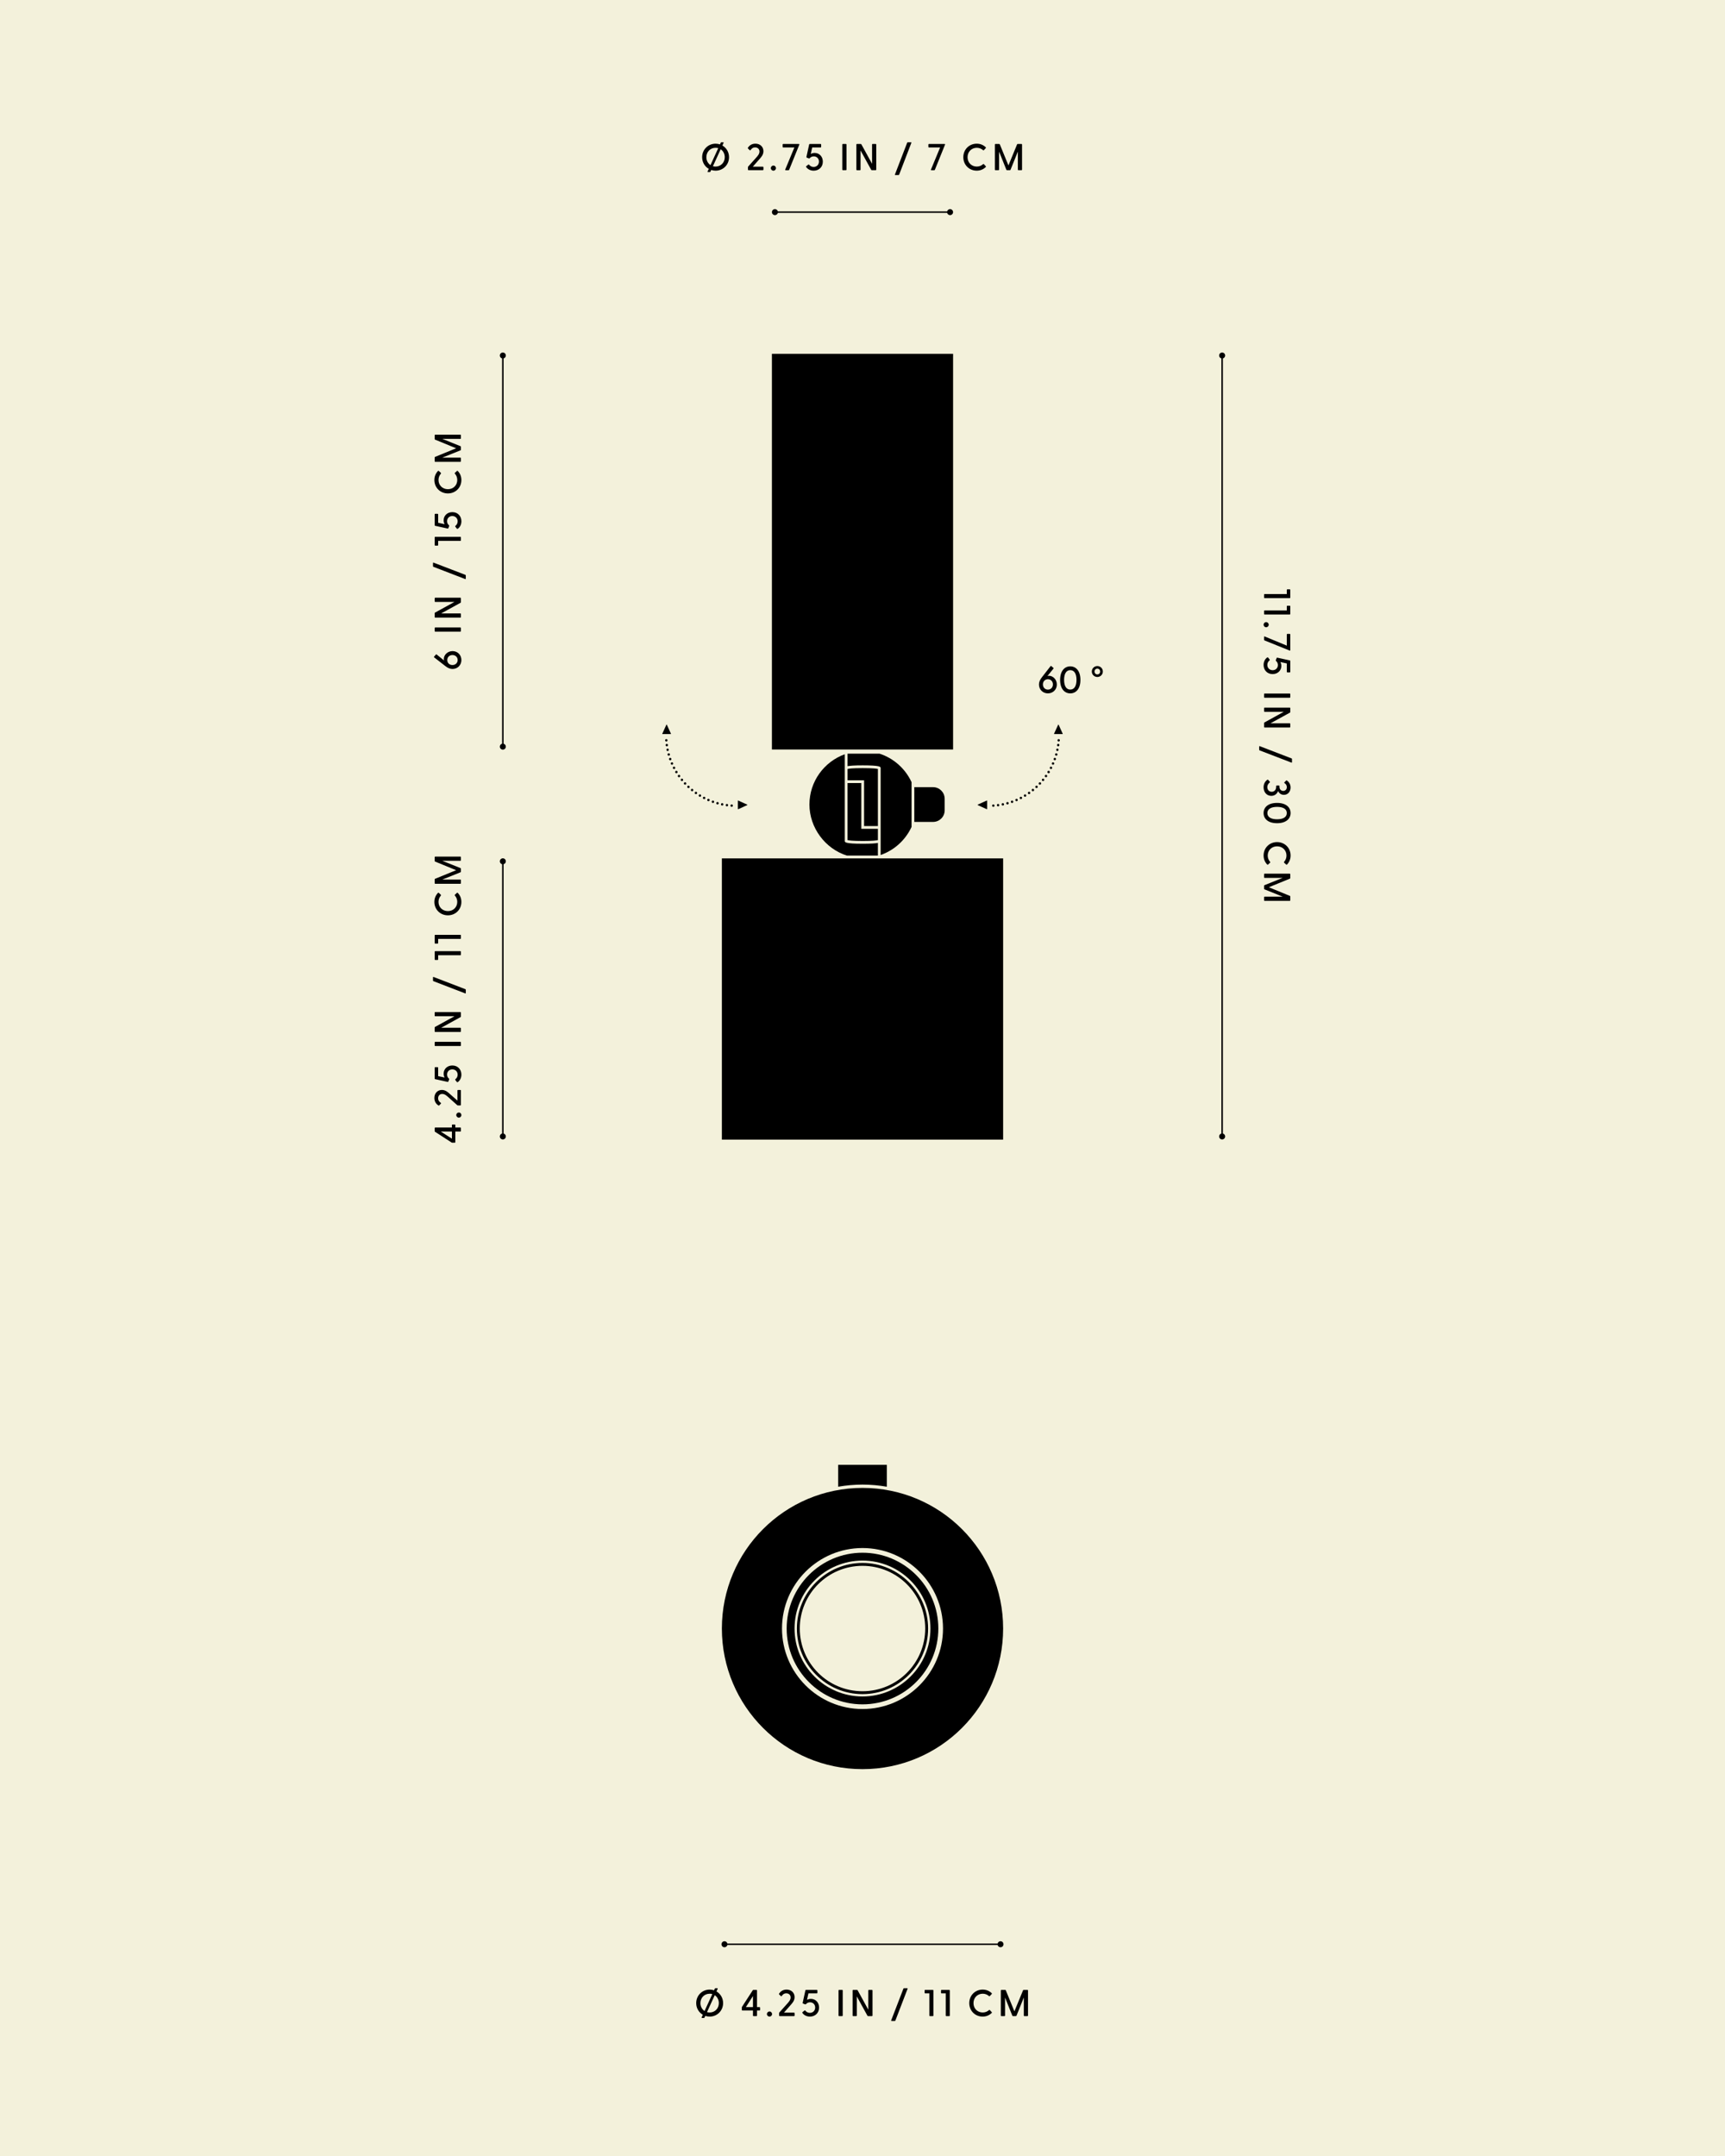
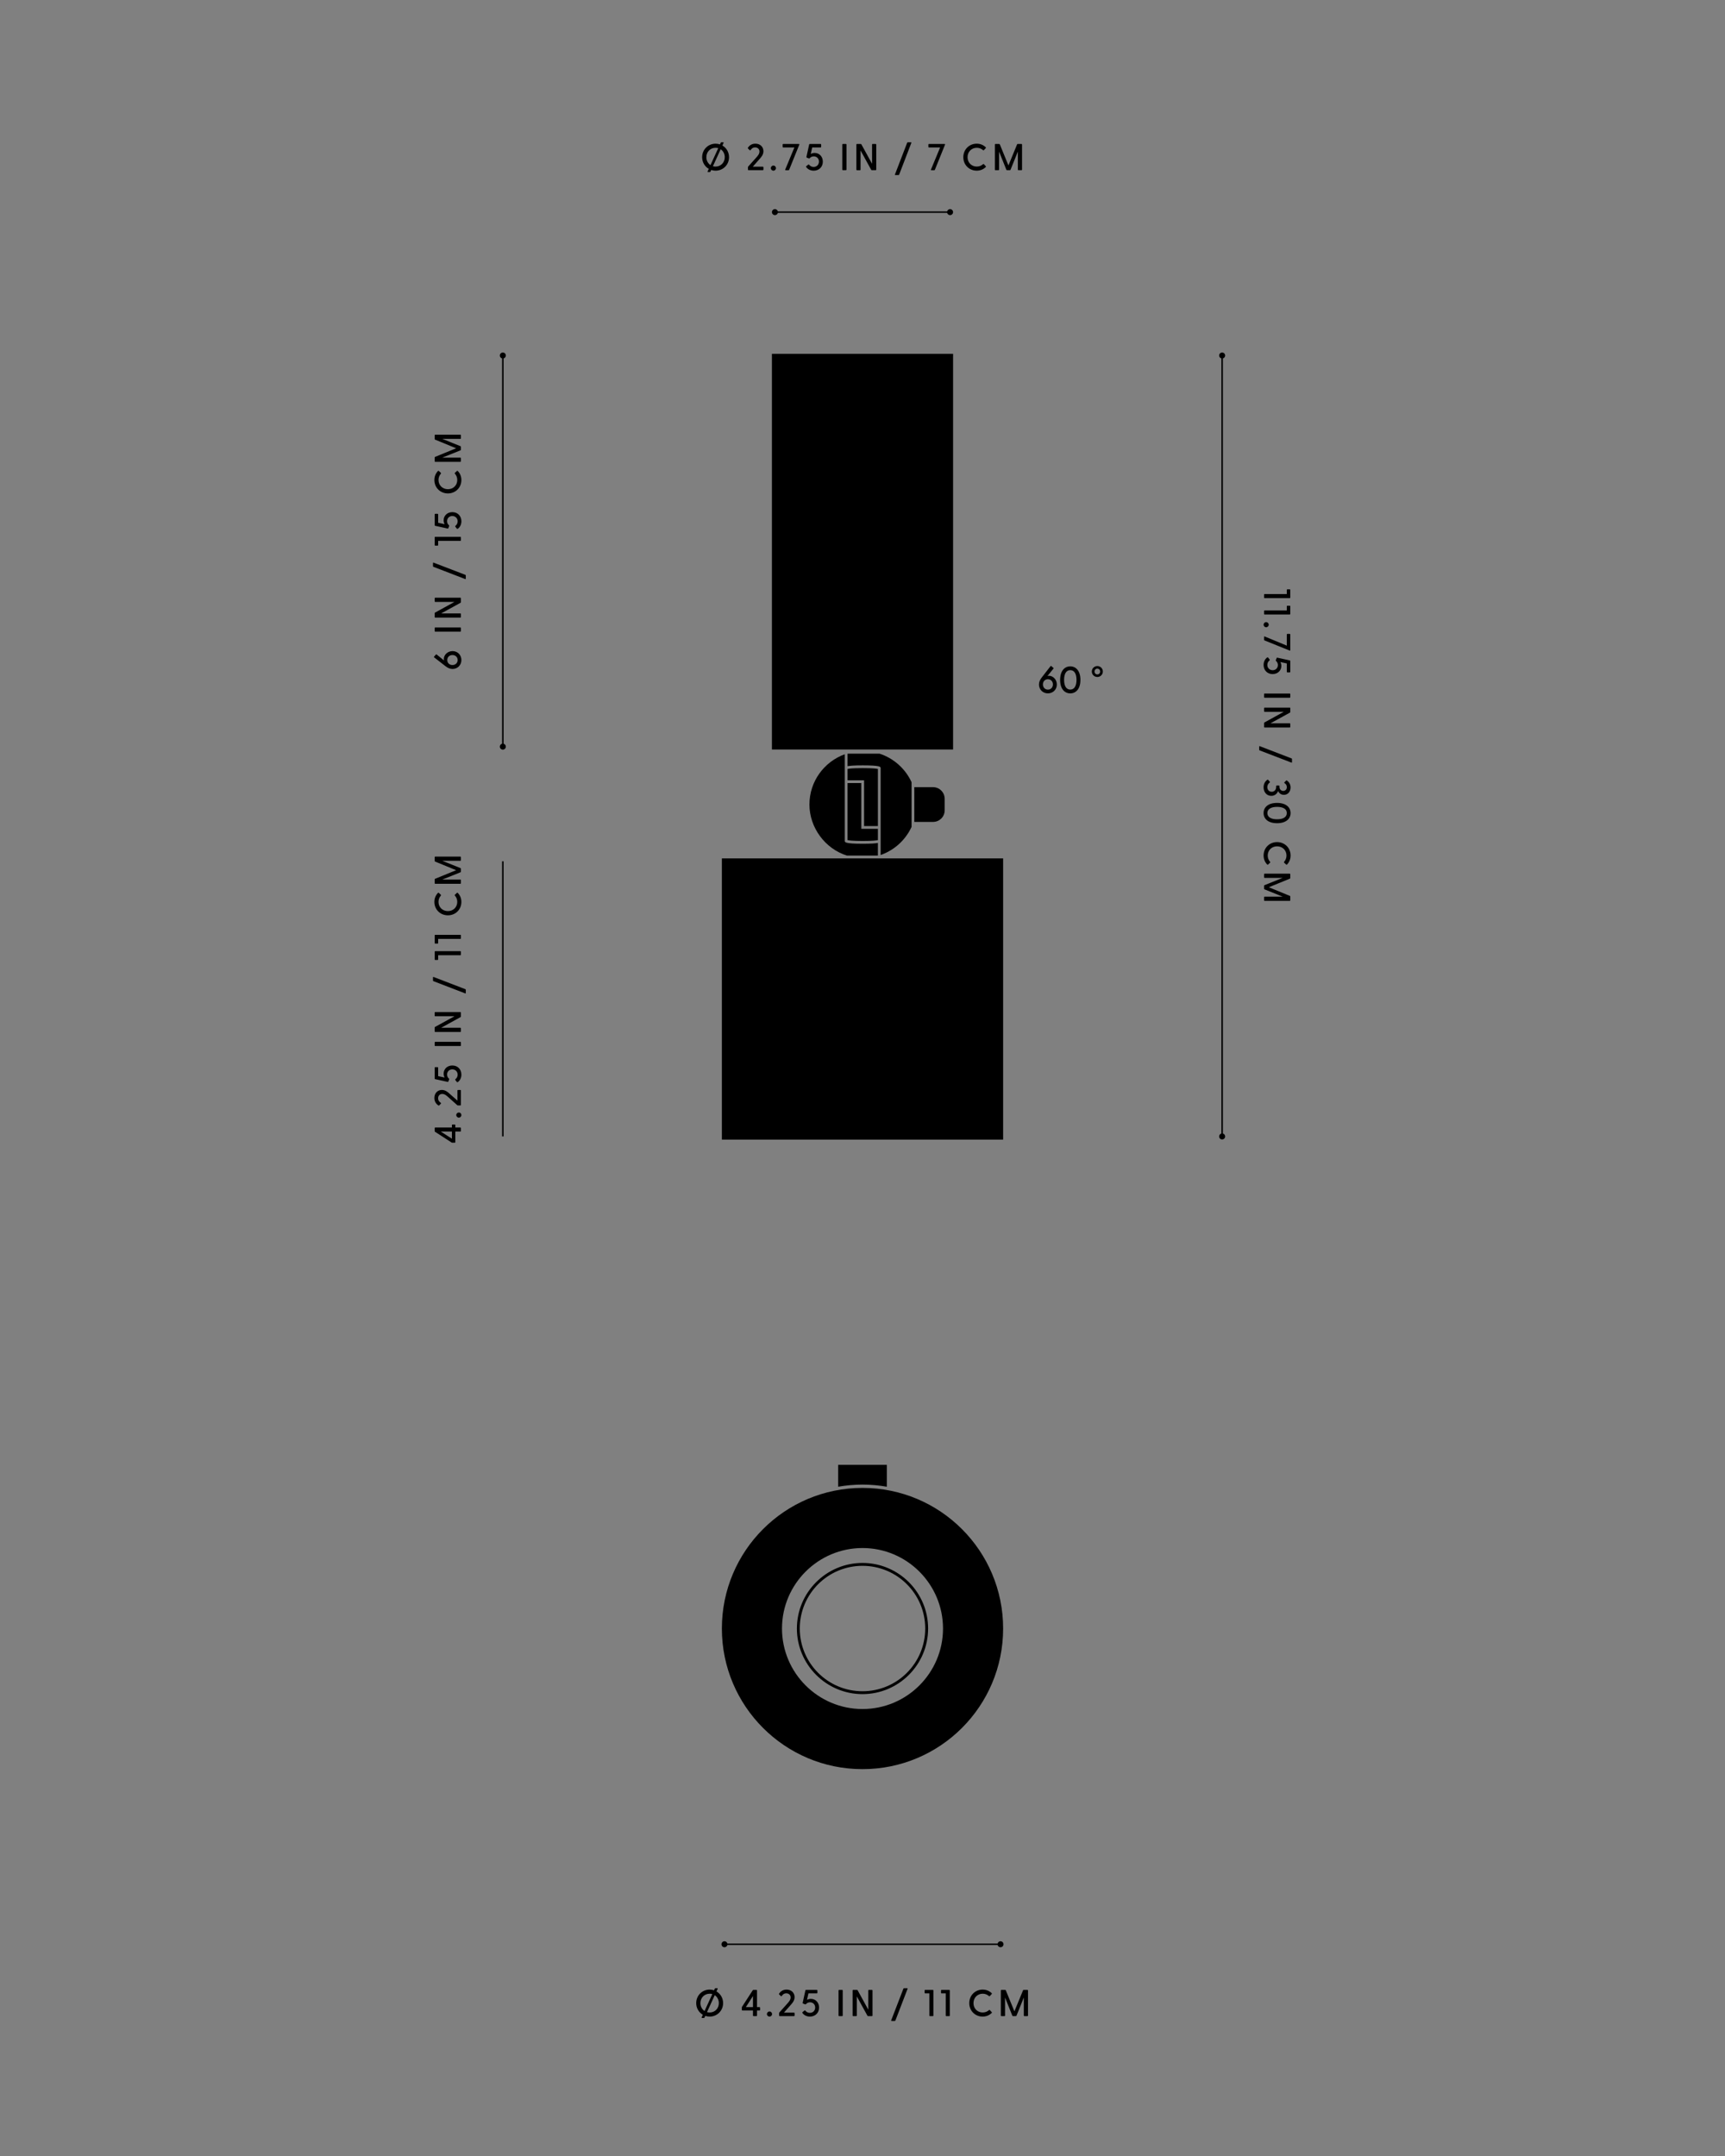
<svg xmlns="http://www.w3.org/2000/svg" height="2500" width="2000">
  <rect width="100%" height="100%" fill="#808080" stroke="none" />
  <defs>
    <clipPath id="a">
      <path d="M0 0h2000v2500H0z" fill="none" />
    </clipPath>
    <clipPath id="b">
      <path d="M0 0h2000v2500H0z" fill="none" />
    </clipPath>
    <clipPath id="c">
      <path d="M0 0h2000v2500H0z" fill="none" />
    </clipPath>
    <clipPath id="d">
      <path d="M0 0h2000v2500H0z" fill="none" />
    </clipPath>
    <clipPath id="e">
-       <path d="M0 0h2000v2500H0z" fill="none" />
-     </clipPath>
+       </clipPath>
    <clipPath id="f">
      <path d="M0 0h2000v2500H0z" fill="none" />
    </clipPath>
    <clipPath id="g">
      <path d="M0 0h2000v2500H0z" fill="none" />
    </clipPath>
    <clipPath id="h">
-       <path d="M0 0h2000v2500H0z" fill="none" />
-     </clipPath>
+       </clipPath>
  </defs>
  <g clip-path="url(#a)">
-     <path d="M0 0h2000v2500H0z" fill="#f3f1db" />
-   </g>
+     </g>
  <path d="M894.97 410.28h210.06v458.81H894.97z" />
  <g clip-path="url(#b)">
    <path d="M1013.94 995.34H836.95v326.11h326.11V995.34h-149.12ZM1000.26 975.16c12.12 0 16.26-.65 17.6-1.01v-13.09h-19.23v-53.08h-15.97v66.17c1.35.35 5.49 1.01 17.6 1.01" />
    <path d="M1001.83 904.78v53.09h16.03v-66.21c-1.37-.33-5.54-.98-17.62-.98s-16.2.63-17.57.98v13.12h19.17-.01Z" />
    <path d="M1019.82 873.93h-37.15v14.49c2.74-.55 7.85-.94 17.56-.94 20.47 0 20.66 1.66 20.81 2.99v100.96c15.92-5.58 28.84-17.42 35.84-32.58v-51.89c-7.18-15.57-20.59-27.65-37.06-33.03" />
    <path d="M981.95 992.13h35.9v-14.72c-2.76.56-7.9.95-17.59.95-20.8 0-20.8-1.79-20.8-3.23V874.59c-23.88 8.64-40.98 31.45-40.98 58.31s18.27 51.32 43.47 59.22M1095.25 925.95c-.12-7.25-5.97-13.08-13.22-13.18v-.02h-21.95v40.31h21.95c7.33-.12 13.24-6.08 13.24-13.42v-13.69h-.02ZM971.79 1698.58v25.35c9.17-1.6 18.58-2.48 28.2-2.48s19.04.88 28.22 2.48v-25.35h-56.42ZM1000 1725.32c-90.05 0-163.05 73-163.05 163.05s73 163.05 163.05 163.05 163.05-72.99 163.05-163.05-73-163.05-163.05-163.05m0 256.39c-51.47 0-93.34-41.87-93.34-93.34s41.87-93.34 93.34-93.34 93.34 41.87 93.34 93.34-41.87 93.34-93.34 93.34" />
-     <path d="M1000 1800.46c-48.47 0-87.92 39.44-87.92 87.91s39.44 87.92 87.92 87.92 87.92-39.44 87.92-87.92-39.44-87.91-87.92-87.91m0 166.69c-43.44 0-78.78-35.34-78.78-78.78s35.34-78.78 78.78-78.78 78.78 35.34 78.78 78.78-35.34 78.78-78.78 78.78" />
    <path d="M1000 1812.31c-41.94 0-76.07 34.12-76.07 76.06s34.13 76.06 76.07 76.06 76.07-34.12 76.07-76.06-34.13-76.06-76.07-76.06m0 148.78c-40.16 0-72.72-32.56-72.72-72.72s32.56-72.71 72.72-72.71 72.72 32.55 72.72 72.71-32.56 72.72-72.72 72.72" />
  </g>
  <path d="M839.97 2253.6h320.05v1.74H839.97z" />
  <g clip-path="url(#c)">
    <path d="M839.97 2251c1.92 0 3.47 1.56 3.47 3.47s-1.56 3.47-3.47 3.47-3.47-1.56-3.47-3.47 1.56-3.47 3.47-3.47M1160.03 2251c1.92 0 3.47 1.56 3.47 3.47s-1.56 3.47-3.47 3.47-3.47-1.56-3.47-3.47 1.56-3.47 3.47-3.47" />
  </g>
  <path d="m813.53 2339.19 1.35-2.96c-4.6-2.64-7.69-7.64-7.69-13.51 0-8.82 6.91-15.69 15.6-15.69 1.78 0 3.52.31 5.08.83l.91-1.95c.13-.31.35-.48.7-.48h2.13c.43 0 .65.31.43.79l-1.35 2.95c4.6 2.65 7.69 7.69 7.69 13.56 0 8.78-6.91 15.64-15.6 15.64-1.78 0-3.52-.31-5.08-.82l-.91 1.95c-.13.31-.35.47-.7.47h-2.13c-.43 0-.65-.31-.43-.78Zm3.35-7.29 8.99-19.64c-.96-.31-2-.43-3.09-.43-6.08 0-10.69 4.65-10.69 10.9 0 3.95 1.87 7.26 4.78 9.17Zm5.91 1.69c6.08 0 10.64-4.65 10.64-10.86 0-3.95-1.82-7.3-4.74-9.21l-8.99 19.64c.96.3 2 .43 3.09.43ZM873 2337.15v-5.83h-12.25c-.39 0-.65-.26-.65-.65v-2.91c0-.31.04-.47.22-.74l12.43-19.2c.22-.31.43-.43.78-.43h3.56c.39 0 .61.26.61.65v19.33h2.91c.39 0 .61.26.61.65v2.64c0 .39-.22.65-.61.65h-2.91v5.83c0 .39-.22.65-.61.65h-3.48c-.39 0-.61-.26-.61-.65Zm0-9.77v-12.86l-8.25 12.86H873ZM889.18 2335.42c0-1.65 1.35-3 3-3s2.95 1.34 2.95 3-1.35 2.95-2.95 2.95-3-1.3-3-2.95ZM903.32 2337.15v-2.78c0-.31.09-.56.31-.83l9.25-10.34c1.56-1.78 3.78-4.08 3.78-7.03 0-2.78-1.96-4.78-5.04-4.78-2.87 0-4.3 1.7-5.34 3.17-.3.39-.61.35-.91.04l-2-1.95c-.31-.31-.31-.61-.09-.96 1.61-2.39 4.3-4.65 8.69-4.65 5.65 0 9.3 3.82 9.3 8.73 0 4.13-2.61 6.91-4.17 8.69l-8.17 9.3h11.69c.39 0 .65.26.65.65v2.74c0 .39-.26.65-.65.65h-16.64c-.39 0-.65-.26-.65-.65h-.01ZM930.32 2334.07c-.22-.43-.17-.69.17-.96l2.35-1.82c.35-.26.7-.13.96.22 1.04 1.3 2.74 2.52 5.17 2.52 3.56 0 6.17-2.61 6.17-6.21s-2.61-6.04-6-6.04c-1.61 0-3.43.61-4.69 2.13-.26.31-.61.43-1.09.22l-2.3-.92c-.43-.17-.52-.39-.43-.78l3.17-14.47c.09-.35.31-.56.7-.56h12.6c.39 0 .61.26.61.65v2.73c0 .39-.22.65-.61.65h-9.78l-1.65 7.52c1.04-.61 2.65-1.17 4.52-1.17 5.38 0 9.47 4.21 9.47 10.12 0 6.39-4.74 10.47-10.6 10.47-4.39 0-7.43-2.26-8.73-4.3ZM972.21 2337.15v-29.11c0-.39.22-.65.61-.65h3.6c.39 0 .65.26.65.65v29.11c0 .39-.26.65-.65.65h-3.6c-.39 0-.61-.26-.61-.65ZM1005.73 2337.37l-12.34-22.46v22.24c0 .39-.26.65-.65.65h-3.6c-.39 0-.61-.26-.61-.65v-29.11c0-.39.22-.65.61-.65h4.43c.35 0 .61.13.78.43l12.38 22.55v-22.33c0-.39.22-.65.61-.65h3.6c.39 0 .66.26.66.65v29.11c0 .39-.26.65-.66.65h-4.43c-.35 0-.61-.13-.78-.43ZM1033.27 2342.71l14.16-36.76c.14-.35.39-.52.74-.52h3.61c.47 0 .65.26.47.74l-14.12 36.76c-.13.35-.43.52-.78.52h-3.56c-.48 0-.7-.26-.52-.74ZM1077.5 2337.15v-25.72h-4.86c-.39 0-.61-.26-.61-.65v-2.73c0-.39.22-.65.61-.65h8.95c.39 0 .61.26.61.65v29.11c0 .39-.22.65-.61.65h-3.47c-.39 0-.61-.26-.61-.65ZM1096.51 2337.15v-25.72h-4.86c-.39 0-.61-.26-.61-.65v-2.73c0-.39.22-.65.61-.65h8.95c.39 0 .61.26.61.65v29.11c0 .39-.22.65-.61.65h-3.47c-.39 0-.61-.26-.61-.65ZM1123.77 2322.73c0-8.86 6.73-15.69 15.56-15.69 4.3 0 7.77 1.61 10.47 4.17.3.31.35.61.04.96l-2.22 2.39c-.26.3-.56.3-.91.04-2-1.74-4.39-2.78-7.34-2.78-6.08 0-10.69 4.6-10.69 10.9s4.6 10.86 10.69 10.86c2.96 0 5.34-1.04 7.34-2.78.35-.31.65-.26.91 0l2.22 2.43c.35.31.26.61-.04.92-2.7 2.6-6.17 4.21-10.47 4.21-8.82 0-15.56-6.77-15.56-15.64ZM1160.39 2337.15v-29.11c0-.39.22-.65.61-.65h4.39c.35 0 .61.13.74.43l9.99 24.45 10.04-24.45c.13-.31.35-.43.7-.43h4.39c.39 0 .65.26.65.65v29.11c0 .39-.26.65-.65.65h-3.61c-.39 0-.61-.26-.61-.65v-20.94l-8.47 21.07c-.13.35-.39.52-.74.52h-3.34c-.35 0-.65-.18-.78-.52l-8.43-21.07v20.94c0 .39-.26.65-.65.65h-3.61c-.39 0-.61-.26-.61-.65h-.01ZM1416.1 412.22h1.74v905.55h-1.74z" />
  <g clip-path="url(#d)">
    <path d="M1413.5 412.22c0 1.92 1.56 3.47 3.47 3.47s3.47-1.56 3.47-3.47-1.56-3.47-3.47-3.47-3.47 1.56-3.47 3.47M1413.5 1317.78c0 1.92 1.56 3.47 3.47 3.47s3.47-1.56 3.47-3.47-1.56-3.47-3.47-3.47-3.47 1.56-3.47 3.47" />
  </g>
  <path d="M1466.23 688.84h25.72v-4.86c0-.39.26-.61.65-.61h2.74c.39 0 .65.22.65.61v8.95c0 .39-.26.61-.65.61h-29.11c-.39 0-.65-.22-.65-.61v-3.47c0-.39.26-.61.65-.61ZM1466.23 707.85h25.72v-4.86c0-.39.26-.61.65-.61h2.74c.39 0 .65.22.65.61v8.95c0 .39-.26.61-.65.61h-29.11c-.39 0-.65-.22-.65-.61v-3.47c0-.39.26-.61.65-.61ZM1467.98 721.38c1.65 0 3 1.35 3 3s-1.35 2.96-3 2.96-2.96-1.35-2.96-2.96 1.3-3 2.96-3ZM1466.36 738.05l25.59 10.6v-12.99c0-.39.26-.61.65-.61h2.74c.39 0 .65.22.65.61v18.2c0 .43-.35.65-.83.47l-28.94-11.68c-.39-.13-.65-.35-.65-.78v-3.34c0-.44.26-.66.78-.48ZM1469.32 762.32c.43-.22.69-.18.96.17l1.82 2.35c.26.35.13.7-.22.96-1.3 1.04-2.52 2.74-2.52 5.17 0 3.57 2.6 6.17 6.21 6.17s6.04-2.6 6.04-6c0-1.61-.61-3.43-2.13-4.69-.31-.26-.43-.61-.22-1.09l.92-2.31c.17-.43.39-.52.78-.43l14.47 3.17c.35.09.57.31.57.7v12.59c0 .39-.26.61-.65.61h-2.74c-.39 0-.65-.22-.65-.61v-9.77l-7.51-1.65c.6 1.04 1.17 2.64 1.17 4.52 0 5.38-4.21 9.47-10.12 9.47-6.39 0-10.47-4.73-10.47-10.6 0-4.39 2.26-7.43 4.3-8.73h-.01ZM1466.23 804.19h29.11c.39 0 .65.22.65.61v3.61c0 .39-.26.65-.65.65h-29.11c-.39 0-.65-.26-.65-.65v-3.61c0-.39.26-.61.65-.61ZM1466.02 837.72l22.46-12.34h-22.24c-.39 0-.65-.26-.65-.65v-3.61c0-.39.26-.61.65-.61h29.11c.39 0 .65.22.65.61v4.43c0 .35-.14.61-.43.79l-22.56 12.38h22.34c.39 0 .65.22.65.61v3.61c0 .39-.26.65-.65.65h-29.11c-.39 0-.65-.26-.65-.65v-4.44c0-.35.13-.6.43-.78ZM1460.67 865.26l36.76 14.16c.35.14.52.39.52.74v3.61c0 .47-.26.65-.74.47l-36.76-14.12c-.35-.13-.52-.43-.52-.78v-3.56c0-.48.26-.7.74-.52ZM1469.45 904.15c.35-.22.65-.13.87.13l1.95 2.18c.26.26.26.56-.09.83-1.39 1.09-2.83 2.78-2.83 5.43 0 3.3 2.27 5.39 5.13 5.39s5.13-2.22 5.13-5.61v-.96c0-.43.22-.65.61-.65h2.64c.44 0 .61.22.61.65v.96c0 3 2.09 4.6 4.35 4.6 2.43 0 4.17-1.82 4.17-4.43 0-2.13-1.13-3.65-2.74-4.65-.39-.26-.35-.56-.08-.87l1.99-2.04c.22-.26.52-.31.83-.09 2.39 1.53 4.34 4.35 4.34 8.12 0 4.74-3.08 8.52-7.73 8.52-3.3 0-5.6-1.91-6.77-4.43-1.09 3.08-3.74 5.6-7.86 5.6-5.26 0-8.95-4.21-8.95-9.91 0-4.08 1.86-7.04 4.43-8.78ZM1480.66 931.02c10.47 0 15.68 5.22 15.68 11.77s-5.21 11.77-15.68 11.77-15.64-5.17-15.64-11.77 5.17-11.77 15.64-11.77Zm-11.25 11.77c0 4.78 4.39 7.22 11.25 7.22s11.3-2.43 11.3-7.22-4.44-7.17-11.3-7.17-11.25 2.43-11.25 7.17ZM1480.66 976.45c8.86 0 15.68 6.73 15.68 15.56 0 4.3-1.6 7.77-4.16 10.47-.31.3-.61.35-.96.04l-2.39-2.22c-.3-.26-.3-.56-.04-.91 1.74-2 2.78-4.39 2.78-7.34 0-6.08-4.6-10.69-10.9-10.69s-10.86 4.6-10.86 10.69c0 2.96 1.04 5.34 2.78 7.34.31.35.26.65 0 .91l-2.43 2.22c-.31.35-.61.26-.92-.04-2.6-2.7-4.21-6.17-4.21-10.47 0-8.82 6.77-15.56 15.64-15.56h-.01ZM1466.23 1013.09h29.11c.39 0 .65.22.65.61v4.39c0 .35-.14.61-.43.74l-24.47 9.99 24.47 10.04c.3.13.43.35.43.7v4.39c0 .39-.26.65-.65.65h-29.11c-.39 0-.65-.26-.65-.65v-3.61c0-.39.26-.61.65-.61h20.94l-21.07-8.47c-.35-.13-.52-.39-.52-.74v-3.34c0-.35.17-.65.52-.78l21.07-8.43h-20.94c-.39 0-.65-.26-.65-.65v-3.61c0-.39.26-.61.65-.61ZM582.13 998.72h1.74v319.05h-1.74z" />
  <g clip-path="url(#e)">
    <path d="M586.47 1317.78c0-1.92-1.56-3.47-3.47-3.47s-3.47 1.56-3.47 3.47 1.56 3.47 3.47 3.47 3.47-1.56 3.47-3.47M586.47 998.72c0-1.92-1.56-3.47-3.47-3.47s-3.47 1.56-3.47 3.47 1.56 3.47 3.47 3.47 3.47-1.56 3.47-3.47" />
  </g>
  <path d="M533.74 1312.13h-5.83v12.25c0 .39-.26.65-.65.65h-2.91c-.31 0-.47-.05-.74-.22l-19.2-12.43c-.31-.22-.43-.43-.43-.77v-3.57c0-.39.26-.61.65-.61h19.33v-2.91c0-.39.26-.6.66-.6h2.64c.39 0 .65.22.65.6v2.91h5.83c.39 0 .65.22.65.61v3.47c0 .39-.26.61-.65.61Zm-9.78 0H511.1l12.86 8.26v-8.26ZM532 1295.96c-1.65 0-3-1.35-3-3s1.34-2.95 3-2.95 2.95 1.34 2.95 2.95-1.3 3-2.95 3ZM533.74 1281.81h-2.78c-.31 0-.56-.08-.83-.3l-10.34-9.26c-1.78-1.57-4.09-3.78-7.04-3.78-2.78 0-4.78 1.95-4.78 5.04 0 2.87 1.7 4.3 3.17 5.34.39.31.35.6.04.92l-1.95 1.99c-.31.31-.61.31-.96.09-2.39-1.61-4.65-4.31-4.65-8.69 0-5.65 3.82-9.3 8.73-9.3 4.13 0 6.91 2.61 8.69 4.18l9.3 8.17v-11.69c0-.39.26-.65.65-.65h2.74c.39 0 .65.26.65.65v16.64c0 .39-.26.65-.65.65ZM530.65 1254.81c-.43.22-.69.18-.96-.18l-1.82-2.35c-.26-.35-.13-.69.22-.95 1.3-1.04 2.52-2.74 2.52-5.17 0-3.56-2.61-6.17-6.21-6.17s-6.04 2.61-6.04 6c0 1.61.61 3.43 2.13 4.7.31.26.43.6.22 1.09l-.91 2.3c-.18.43-.39.52-.79.43l-14.47-3.17c-.35-.09-.56-.31-.56-.7v-12.6c0-.39.26-.61.65-.61h2.73c.39 0 .65.22.65.61v9.78l7.52 1.65c-.61-1.04-1.17-2.65-1.17-4.52 0-5.39 4.21-9.47 10.12-9.47 6.39 0 10.47 4.74 10.47 10.6 0 4.39-2.26 7.43-4.3 8.73ZM533.74 1212.93h-29.11c-.39 0-.65-.22-.65-.61v-3.6c0-.39.26-.65.65-.65h29.11c.39 0 .65.26.65.65v3.6c0 .39-.26.61-.65.61ZM533.95 1179.41l-22.46 12.34h22.24c.39 0 .65.26.65.65v3.6c0 .39-.26.61-.65.61h-29.11c-.39 0-.65-.22-.65-.61v-4.43c0-.35.13-.61.43-.78l22.55-12.38h-22.33c-.39 0-.65-.22-.65-.61v-3.61c0-.39.26-.65.65-.65h29.11c.39 0 .65.26.65.65v4.43c0 .35-.13.61-.43.78ZM539.3 1151.87l-36.76-14.16c-.35-.13-.52-.39-.52-.74v-3.6c0-.48.26-.65.74-.48l36.76 14.12c.35.13.52.43.52.78v3.56c0 .48-.26.7-.74.52ZM533.74 1107.64h-25.72v4.87c0 .39-.26.61-.65.61h-2.73c-.39 0-.65-.22-.65-.61v-8.95c0-.39.26-.61.65-.61h29.11c.39 0 .65.22.65.61v3.48c0 .39-.26.61-.65.61h-.01ZM533.74 1088.67h-25.72v4.87c0 .39-.26.61-.65.61h-2.73c-.39 0-.65-.22-.65-.61v-8.95c0-.39.26-.61.65-.61h29.11c.39 0 .65.22.65.61v3.48c0 .39-.26.61-.65.61h-.01ZM519.31 1061.37c-8.86 0-15.69-6.73-15.69-15.55 0-4.3 1.61-7.78 4.17-10.47.31-.31.61-.35.96-.04l2.39 2.22c.31.26.31.56.04.91-1.74 2-2.78 4.39-2.78 7.34 0 6.08 4.6 10.69 10.9 10.69s10.86-4.6 10.86-10.69c0-2.95-1.04-5.34-2.78-7.34-.31-.35-.26-.65 0-.91l2.43-2.22c.31-.35.61-.26.92.04 2.6 2.69 4.21 6.17 4.21 10.47 0 8.82-6.77 15.55-15.64 15.55h.01ZM533.74 1024.78h-29.11c-.39 0-.65-.22-.65-.61v-4.39c0-.35.13-.61.43-.74l24.45-9.99-24.45-10.03c-.31-.13-.43-.35-.43-.7v-4.39c0-.39.26-.65.65-.65h29.11c.39 0 .65.26.65.65v3.6c0 .39-.26.61-.65.61H512.8l21.07 8.47c.35.13.52.39.52.74v3.34c0 .35-.18.65-.52.78l-21.07 8.43h20.94c.39 0 .65.26.65.65v3.6c0 .39-.26.61-.65.61v.02ZM582.13 412.22h1.74v453.56h-1.74z" />
  <g clip-path="url(#f)">
    <path d="M586.47 865.78c0-1.92-1.56-3.47-3.47-3.47s-3.47 1.56-3.47 3.47 1.56 3.47 3.47 3.47 3.47-1.56 3.47-3.47M586.47 412.22c0-1.92-1.56-3.47-3.47-3.47s-3.47 1.56-3.47 3.47 1.56 3.47 3.47 3.47 3.47-1.56 3.47-3.47" />
  </g>
  <path d="M524.7 775.72c-2.74 0-5.39-1-8.34-3.35l-12.95-10.08c-.31-.26-.43-.52-.13-.87l2.13-2.43c.26-.31.48-.35.83-.09l8.69 7.04c-.22-.39-.35-1.04-.35-1.82 0-4.65 4.26-9.12 10.12-9.12s10.25 4.48 10.25 10.38-4.48 10.34-10.25 10.34Zm5.91-10.35c0-3.34-2.48-5.82-6.04-5.82s-6 2.48-6 5.82 2.48 5.78 6 5.78 6.04-2.48 6.04-5.78ZM533.74 732.44h-29.11c-.39 0-.65-.22-.65-.61v-3.6c0-.39.26-.65.65-.65h29.11c.39 0 .65.26.65.65v3.6c0 .39-.26.61-.65.61ZM533.96 698.96 511.5 711.3h22.24c.39 0 .65.26.65.65v3.6c0 .39-.26.61-.65.61h-29.11c-.39 0-.65-.22-.65-.61v-4.43c0-.35.13-.61.43-.78l22.55-12.38h-22.33c-.39 0-.65-.22-.65-.61v-3.61c0-.39.26-.65.65-.65h29.11c.39 0 .65.26.65.65v4.43c0 .35-.13.61-.43.78ZM539.3 671.42l-36.76-14.16c-.35-.13-.52-.39-.52-.74v-3.6c0-.48.26-.65.74-.48l36.76 14.12c.35.13.52.43.52.78v3.56c0 .48-.26.7-.74.52ZM533.74 627.19h-25.72v4.87c0 .39-.26.61-.65.61h-2.74c-.39 0-.65-.22-.65-.61v-8.95c0-.39.26-.61.65-.61h29.11c.39 0 .65.22.65.61v3.48c0 .39-.26.61-.65.61ZM530.65 613.18c-.43.22-.7.17-.96-.17l-1.82-2.35c-.26-.35-.13-.7.22-.96 1.31-1.04 2.52-2.74 2.52-5.17 0-3.56-2.6-6.17-6.21-6.17s-6.04 2.61-6.04 6c0 1.61.61 3.43 2.13 4.69.31.26.43.61.22 1.09l-.91 2.3c-.17.43-.39.52-.78.43l-14.47-3.17c-.35-.09-.57-.31-.57-.7v-12.6c0-.39.26-.61.65-.61h2.74c.39 0 .65.22.65.61v9.78l7.51 1.65c-.61-1.04-1.17-2.65-1.17-4.52 0-5.38 4.21-9.47 10.13-9.47 6.38 0 10.47 4.74 10.47 10.6 0 4.39-2.26 7.43-4.3 8.73ZM519.31 572.16c-8.86 0-15.68-6.73-15.68-15.55 0-4.3 1.61-7.78 4.17-10.47.3-.31.61-.35.96-.04l2.39 2.22c.31.26.31.56.04.91-1.74 2-2.78 4.39-2.78 7.34 0 6.08 4.6 10.69 10.9 10.69s10.86-4.6 10.86-10.69c0-2.95-1.04-5.34-2.78-7.34-.3-.35-.26-.65 0-.91l2.43-2.22c.3-.35.61-.26.91.04 2.6 2.69 4.21 6.17 4.21 10.47 0 8.82-6.78 15.55-15.64 15.55h.01ZM533.74 535.53h-29.11c-.39 0-.65-.22-.65-.61v-4.39c0-.35.13-.61.43-.74l24.46-9.99-24.46-10.03c-.3-.13-.43-.35-.43-.7v-4.39c0-.39.26-.65.65-.65h29.11c.39 0 .65.26.65.65v3.6c0 .39-.26.61-.65.61H512.8l21.07 8.47c.35.13.52.39.52.74v3.34c0 .35-.17.65-.52.78l-21.07 8.43h20.94c.39 0 .65.26.65.65v3.6c0 .39-.26.61-.65.61v.02ZM820.41 198.75l1.35-2.95c-4.6-2.65-7.69-7.65-7.69-13.51 0-8.82 6.91-15.68 15.6-15.68 1.78 0 3.52.3 5.08.82l.91-1.95c.13-.31.35-.48.7-.48h2.13c.43 0 .65.3.43.78l-1.35 2.96c4.6 2.65 7.69 7.69 7.69 13.55 0 8.78-6.91 15.64-15.6 15.64-1.78 0-3.52-.31-5.08-.83l-.91 1.96c-.13.3-.35.48-.7.48h-2.13c-.43 0-.65-.31-.43-.78Zm3.35-7.3 8.99-19.64c-.96-.3-2-.43-3.09-.43-6.08 0-10.69 4.65-10.69 10.9 0 3.95 1.87 7.26 4.78 9.17h.01Zm5.9 1.7c6.08 0 10.64-4.65 10.64-10.86 0-3.95-1.82-7.3-4.74-9.21l-8.99 19.64c.96.31 2 .43 3.09.43ZM867.19 196.71v-2.78c0-.31.09-.57.31-.83l9.25-10.34c1.56-1.78 3.78-4.08 3.78-7.04 0-2.78-1.96-4.78-5.04-4.78-2.87 0-4.3 1.7-5.34 3.17-.3.39-.61.35-.91.04l-2-1.95c-.31-.31-.31-.61-.09-.96 1.61-2.39 4.3-4.65 8.69-4.65 5.65 0 9.3 3.82 9.3 8.73 0 4.13-2.61 6.91-4.17 8.69l-8.17 9.29h11.69c.39 0 .65.26.65.65v2.74c0 .39-.26.65-.65.65h-16.65c-.39 0-.65-.26-.65-.65v.02ZM893.71 194.97c0-1.65 1.35-3 3-3s2.95 1.35 2.95 3-1.35 2.96-2.95 2.96-3-1.31-3-2.96ZM910.42 196.58l10.6-25.59h-12.99c-.39 0-.61-.26-.61-.65v-2.74c0-.39.22-.65.61-.65h18.21c.43 0 .65.35.48.83l-11.69 28.93c-.13.39-.35.65-.78.65h-3.35c-.43 0-.65-.26-.48-.78ZM934.68 193.62c-.22-.43-.17-.7.17-.96l2.35-1.82c.35-.26.7-.13.96.22 1.04 1.31 2.74 2.52 5.17 2.52 3.56 0 6.17-2.6 6.17-6.21s-2.61-6.04-6-6.04c-1.61 0-3.43.61-4.69 2.13-.26.31-.61.43-1.09.22l-2.3-.91c-.43-.17-.52-.39-.43-.78l3.17-14.47c.09-.35.31-.57.7-.57h12.6c.39 0 .61.26.61.65v2.74c0 .39-.22.65-.61.65h-9.78l-1.65 7.51c1.04-.61 2.65-1.17 4.52-1.17 5.38 0 9.47 4.21 9.47 10.13 0 6.38-4.74 10.47-10.6 10.47-4.39 0-7.43-2.26-8.73-4.3ZM976.57 196.71V167.6c0-.39.22-.65.61-.65h3.6c.39 0 .65.26.65.65v29.11c0 .39-.26.65-.65.65h-3.6c-.39 0-.61-.26-.61-.65ZM1010.09 196.93l-12.34-22.46v22.24c0 .39-.26.65-.65.65h-3.6c-.39 0-.61-.26-.61-.65V167.6c0-.39.22-.65.61-.65h4.43c.35 0 .61.13.78.43l12.38 22.55V167.6c0-.39.22-.65.61-.65h3.6c.39 0 .65.26.65.65v29.11c0 .39-.26.65-.65.65h-4.43c-.35 0-.61-.13-.78-.43ZM1037.63 202.27l14.16-36.76c.14-.35.39-.52.74-.52h3.61c.47 0 .65.26.47.74l-14.12 36.76c-.13.35-.43.52-.78.52h-3.56c-.48 0-.7-.26-.52-.74ZM1079.39 196.58l10.6-25.59H1077c-.39 0-.61-.26-.61-.65v-2.74c0-.39.22-.65.61-.65h18.2c.43 0 .65.35.47.83l-11.68 28.93c-.13.39-.35.65-.78.65h-3.34c-.44 0-.66-.26-.48-.78ZM1116.88 182.28c0-8.86 6.73-15.68 15.56-15.68 4.3 0 7.77 1.61 10.46 4.17.31.3.35.61.05.96l-2.22 2.39c-.26.31-.56.31-.91.04-2-1.74-4.39-2.78-7.34-2.78-6.08 0-10.69 4.6-10.69 10.9s4.6 10.86 10.69 10.86c2.96 0 5.34-1.04 7.34-2.78.35-.3.65-.26.91 0l2.22 2.43c.35.3.26.61-.05.91-2.69 2.6-6.16 4.21-10.46 4.21-8.82 0-15.56-6.78-15.56-15.64ZM1153.47 196.71V167.6c0-.39.22-.65.61-.65h4.39c.35 0 .61.13.74.43l9.99 24.46 10.04-24.46c.13-.3.35-.43.7-.43h4.39c.39 0 .65.26.65.65v29.11c0 .39-.26.65-.65.65h-3.61c-.39 0-.61-.26-.61-.65v-20.94l-8.47 21.07c-.13.35-.39.52-.74.52h-3.34c-.35 0-.65-.17-.78-.52l-8.43-21.07v20.94c0 .39-.26.65-.65.65h-3.61c-.39 0-.61-.26-.61-.65h-.01ZM898.46 245.1h203.08v1.74H898.46z" />
  <g clip-path="url(#g)">
    <path d="M898.46 249.44c1.92 0 3.47-1.56 3.47-3.47s-1.56-3.47-3.47-3.47-3.47 1.56-3.47 3.47 1.56 3.47 3.47 3.47M1101.54 249.44c1.92 0 3.47-1.56 3.47-3.47s-1.56-3.47-3.47-3.47-3.47 1.56-3.47 3.47 1.56 3.47 3.47 3.47" />
  </g>
  <path d="M1204.6 793.75c0-2.74 1-5.39 3.34-8.34l10.08-12.95c.26-.31.52-.43.87-.13l2.43 2.13c.31.26.35.48.09.82l-7.04 8.69c.39-.22 1.04-.35 1.83-.35 4.65 0 9.12 4.26 9.12 10.13s-4.48 10.25-10.38 10.25-10.34-4.48-10.34-10.25Zm10.35 5.91c3.34 0 5.82-2.48 5.82-6.04s-2.48-6-5.82-6-5.78 2.48-5.78 6 2.48 6.04 5.78 6.04ZM1229.13 788.36c0-10.47 5.22-15.68 11.77-15.68s11.77 5.21 11.77 15.68S1247.5 804 1240.9 804s-11.77-5.17-11.77-15.64Zm11.77 11.25c4.78 0 7.22-4.39 7.22-11.25s-2.43-11.29-7.22-11.29-7.17 4.43-7.17 11.29 2.43 11.25 7.17 11.25ZM1265.88 778.67c0-3.56 2.87-6.34 6.39-6.34s6.39 2.78 6.39 6.34-2.87 6.34-6.39 6.34-6.39-2.78-6.39-6.34Zm6.39 3.35c2.04 0 3.3-1.61 3.3-3.34s-1.26-3.35-3.3-3.35-3.3 1.61-3.3 3.35 1.26 3.34 3.3 3.34Z" />
  <g clip-path="url(#h)">
    <path d="M848.26 935.55c-.76 0-1.39-.7-1.32-1.46.07-.76.7-1.32 1.46-1.32.76.07 1.39.76 1.32 1.53-.07.69-.7 1.25-1.39 1.25h-.07Zm-5.62-.55c-.76-.07-1.32-.76-1.25-1.53.14-.76.83-1.32 1.6-1.25.77.14 1.32.83 1.18 1.6-.07.7-.7 1.18-1.39 1.18h-.14Zm-5.63-.97c-.76-.14-1.25-.91-1.04-1.6.14-.77.83-1.25 1.6-1.11.76.14 1.25.9 1.11 1.66-.14.63-.7 1.11-1.39 1.11-.07 0-.14 0-.28-.07Zm-5.48-1.32c-.76-.21-1.18-.97-.97-1.74.21-.7.97-1.11 1.74-.97.7.28 1.11 1.04.97 1.74-.21.62-.76 1.04-1.39 1.04-.07 0-.21 0-.35-.07Zm-5.42-1.74c-.7-.21-1.11-1.04-.83-1.74.28-.7 1.04-1.11 1.8-.83.7.21 1.04 1.04.83 1.74-.21.56-.76.97-1.32.97-.14 0-.35-.07-.48-.14Zm-5.28-2.01c-.7-.35-1.04-1.18-.7-1.88.28-.7 1.11-1.04 1.81-.7.7.28 1.04 1.11.76 1.8-.28.56-.76.83-1.32.83-.14 0-.35 0-.56-.07v.02Zm-5.07-2.5c-.7-.35-.97-1.18-.62-1.88.35-.62 1.18-.9 1.88-.55s.97 1.18.62 1.87c-.28.49-.76.77-1.25.77-.21 0-.42-.07-.63-.21Zm-5-2.78c-.63-.35-.83-1.25-.42-1.88.42-.62 1.25-.9 1.88-.48.7.42.9 1.25.48 1.94-.28.42-.7.63-1.18.63-.28 0-.48-.07-.76-.21Zm-4.72-3.06c-.62-.48-.76-1.32-.28-1.94.42-.63 1.32-.77 1.95-.35h-.07c.62.42.83 1.32.35 1.95-.27.35-.69.55-1.11.55-.28 0-.56-.07-.83-.21Zm-4.51-3.47c-.56-.48-.63-1.32-.14-1.94.42-.63 1.32-.7 1.94-.21.56.48.63 1.39.14 1.95-.21.35-.62.55-1.04.55-.28 0-.62-.14-.9-.35Zm-4.24-3.68c-.56-.56-.63-1.46-.07-2.01.56-.56 1.39-.56 1.94 0 .56.48.63 1.39.07 1.94-.28.28-.62.42-.97.42s-.7-.14-.97-.35Zm-4.03-4.03c-.49-.56-.49-1.46.07-1.95.56-.56 1.46-.56 2.01.07.48.56.48 1.39-.07 1.94-.28.28-.63.35-.97.35-.35 0-.76-.14-1.04-.42Zm-3.68-4.3a1.35 1.35 0 0 1 .21-1.94c.56-.49 1.46-.35 1.94.21.48.62.35 1.46-.21 1.94-.28.21-.56.35-.91.35-.41 0-.76-.21-1.04-.56h.01Zm-3.47-4.45h.07c-.49-.62-.35-1.53.28-1.94.62-.49 1.53-.28 1.94.28.42.7.28 1.53-.35 1.94-.21.21-.49.28-.77.28-.41 0-.9-.21-1.18-.56Zm-3.06-4.72c-.42-.7-.21-1.53.42-1.95.7-.42 1.53-.21 1.94.49.42.62.21 1.46-.48 1.87-.21.14-.48.21-.7.21-.48 0-.97-.21-1.18-.62Zm-2.77-4.93v-.07c-.35-.62-.14-1.46.56-1.8.7-.42 1.53-.14 1.88.55.35.7.07 1.53-.56 1.88-.21.14-.42.14-.7.14-.48 0-.97-.28-1.18-.69Zm-2.43-5.14c-.35-.7 0-1.53.7-1.8.7-.35 1.53 0 1.8.69.35.7 0 1.53-.69 1.81-.21.14-.35.14-.56.14-.56 0-1.04-.28-1.25-.83Zm-2.09-5.27c-.28-.7.07-1.53.83-1.74.7-.28 1.53.07 1.74.83.28.7-.07 1.53-.83 1.74-.14.07-.28.14-.42.14-.62 0-1.11-.42-1.32-.97Zm-1.73-5.35c-.21-.77.21-1.53.97-1.74.7-.21 1.46.21 1.74.97.14.7-.27 1.53-.97 1.67-.14.07-.28.07-.42.07-.62 0-1.18-.42-1.32-.97Zm-1.32-5.56c-.14-.7.28-1.46 1.04-1.6.76-.21 1.53.28 1.66 1.04.14.77-.35 1.53-1.11 1.67h-.28c-.63 0-1.18-.42-1.32-1.11Zm-.97-5.55c-.14-.77.42-1.46 1.18-1.53.76-.14 1.46.42 1.6 1.18.07.7-.48 1.46-1.25 1.53h-.14c-.69 0-1.32-.48-1.39-1.18Zm-.56-5.63c-.07-.76.48-1.46 1.25-1.46.76-.07 1.46.48 1.53 1.25h-.07c.07.77-.49 1.46-1.25 1.46h-.14c-.7 0-1.32-.56-1.32-1.25ZM856.14 938.21c-.4.19-.63.06-.63-.34v-9.22c0-.4.33-.42.6-.29l10.23 4.64c.09.04.14.14.14.23v.1c0 .09-.06.18-.14.23l-10.2 4.65ZM777.81 850.58c.19.4.06.63-.34.63h-9.22c-.4 0-.42-.33-.29-.6l4.64-10.23c.04-.09.14-.14.23-.14h.1c.09 0 .18.06.23.14l4.65 10.2ZM1150.28 934.31c-.07-.77.56-1.46 1.32-1.53.76 0 1.39.56 1.46 1.32.07.76-.56 1.46-1.32 1.46h-.07c-.69 0-1.32-.56-1.39-1.25Zm5.55-.49c-.07-.76.42-1.46 1.18-1.6.77-.07 1.46.49 1.6 1.25.07.76-.41 1.46-1.18 1.53h-.21c-.69 0-1.32-.48-1.39-1.18Zm5.49-.84c-.14-.76.35-1.53 1.11-1.66.77-.14 1.46.35 1.67 1.11.14.69-.35 1.46-1.11 1.6-.07.07-.21.07-.28.07-.62 0-1.25-.48-1.39-1.11Zm5.41-1.24c-.14-.76.28-1.46.97-1.74v.07c.77-.21 1.53.21 1.74.91.21.76-.2 1.53-.97 1.74-.14.07-.21.07-.35.07-.62 0-1.18-.42-1.39-1.04Zm5.36-1.6c-.21-.7.14-1.53.83-1.74h.07c.69-.28 1.46.14 1.74.83s-.14 1.53-.83 1.74c-.14.07-.28.14-.49.14-.56 0-1.11-.41-1.32-.97Zm5.27-1.95c-.35-.69 0-1.53.69-1.8.7-.35 1.53 0 1.8.7.35.69 0 1.53-.69 1.88-.21.07-.35.07-.56.07-.56 0-1.04-.28-1.25-.83v-.02Zm5.07-2.29a1.31 1.31 0 0 1 .56-1.87c.7-.35 1.53-.07 1.88.55.35.7.07 1.53-.62 1.88-.14.14-.42.21-.63.21-.48 0-.97-.28-1.18-.77h-.01Zm4.86-2.64c-.41-.7-.21-1.53.49-1.94.62-.42 1.53-.14 1.87.48.42.62.21 1.53-.48 1.88h.07c-.28.14-.49.21-.77.21-.49 0-.9-.21-1.18-.63Zm4.72-2.98c-.41-.63-.28-1.53.35-1.95.62-.42 1.46-.28 1.94.35.42.62.28 1.46-.35 1.94-.28.14-.56.21-.83.21-.41 0-.83-.21-1.11-.55Zm4.52-3.34c-.49-.56-.41-1.46.14-1.95.63-.48 1.53-.35 1.95.21.56.62.42 1.46-.14 1.94-.28.21-.62.35-.9.35-.42 0-.83-.21-1.04-.55h-.01Zm4.23-3.54c-.56-.56-.49-1.46.07-2.01.56-.48 1.46-.48 1.95.07.56.55.48 1.46-.07 2.01-.28.21-.62.35-.97.35s-.69-.14-.97-.42h-.01Zm3.96-3.89c-.56-.56-.56-1.39-.07-1.94.56-.56 1.46-.63 2.01-.07.56.49.56 1.39.07 1.95-.28.28-.69.42-1.04.42-.35 0-.7-.07-.98-.35h.01Zm3.75-4.17c-.56-.48-.69-1.32-.2-1.94.48-.56 1.38-.62 1.94-.21.62.48.7 1.39.21 2.01-.28.28-.62.49-1.04.49-.35 0-.62-.14-.9-.35Zm3.47-4.37c-.62-.42-.76-1.32-.35-1.88.42-.62 1.32-.83 1.95-.35.62.42.76 1.32.35 1.94-.28.35-.69.56-1.18.56-.28 0-.56-.07-.77-.28Zm3.13-4.58c-.62-.41-.9-1.25-.49-1.87.42-.7 1.25-.91 1.95-.49.62.42.83 1.25.49 1.95-.28.41-.77.62-1.25.62-.2 0-.48-.07-.69-.21h-.01Zm2.85-4.8c-.69-.35-.97-1.18-.62-1.88.35-.69 1.18-.9 1.87-.55.7.35.9 1.18.56 1.88h.07c-.28.41-.76.69-1.25.69-.21 0-.49 0-.62-.14h-.01Zm2.42-4.99c-.69-.28-1.04-1.11-.69-1.81.28-.69 1.11-1.04 1.8-.69.7.27 1.04 1.11.7 1.8h.07c-.28.56-.77.83-1.32.83-.2 0-.35 0-.56-.14Zm2.16-5.14c-.7-.21-1.11-1.04-.83-1.74.28-.76 1.04-1.11 1.74-.83.77.21 1.11 1.04.83 1.74-.21.55-.7.9-1.25.9-.2 0-.35 0-.48-.07Zm1.74-5.28c-.7-.21-1.11-.97-.9-1.67.14-.76.97-1.18 1.66-.97.77.21 1.18.97.98 1.74-.14.55-.7.97-1.32.97-.14 0-.28 0-.41-.07h-.01Zm1.45-5.35c-.77-.21-1.25-.9-1.11-1.67.14-.76.9-1.25 1.67-1.04.76.14 1.25.9 1.04 1.6-.14.7-.69 1.11-1.32 1.11h-.28Zm1.04-5.48c-.76-.07-1.32-.76-1.18-1.53.07-.76.77-1.32 1.53-1.25.76.14 1.32.83 1.18 1.6-.07.7-.7 1.18-1.39 1.18h-.14Zm.63-5.56c-.77 0-1.32-.7-1.25-1.46 0-.76.7-1.32 1.46-1.25.77 0 1.32.7 1.25 1.46 0 .7-.63 1.25-1.32 1.25h-.14ZM1143.86 938.21c.4.19.63.06.63-.34v-9.22c0-.4-.33-.42-.6-.29l-10.23 4.64c-.09.04-.14.14-.14.23v.1c0 .09.06.18.14.23l10.2 4.65ZM1222.19 850.58c-.19.4-.06.63.34.63h9.22c.4 0 .42-.33.29-.6l-4.64-10.23a.254.254 0 0 0-.23-.14h-.1c-.09 0-.18.06-.23.14l-4.65 10.2Z" />
  </g>
</svg>